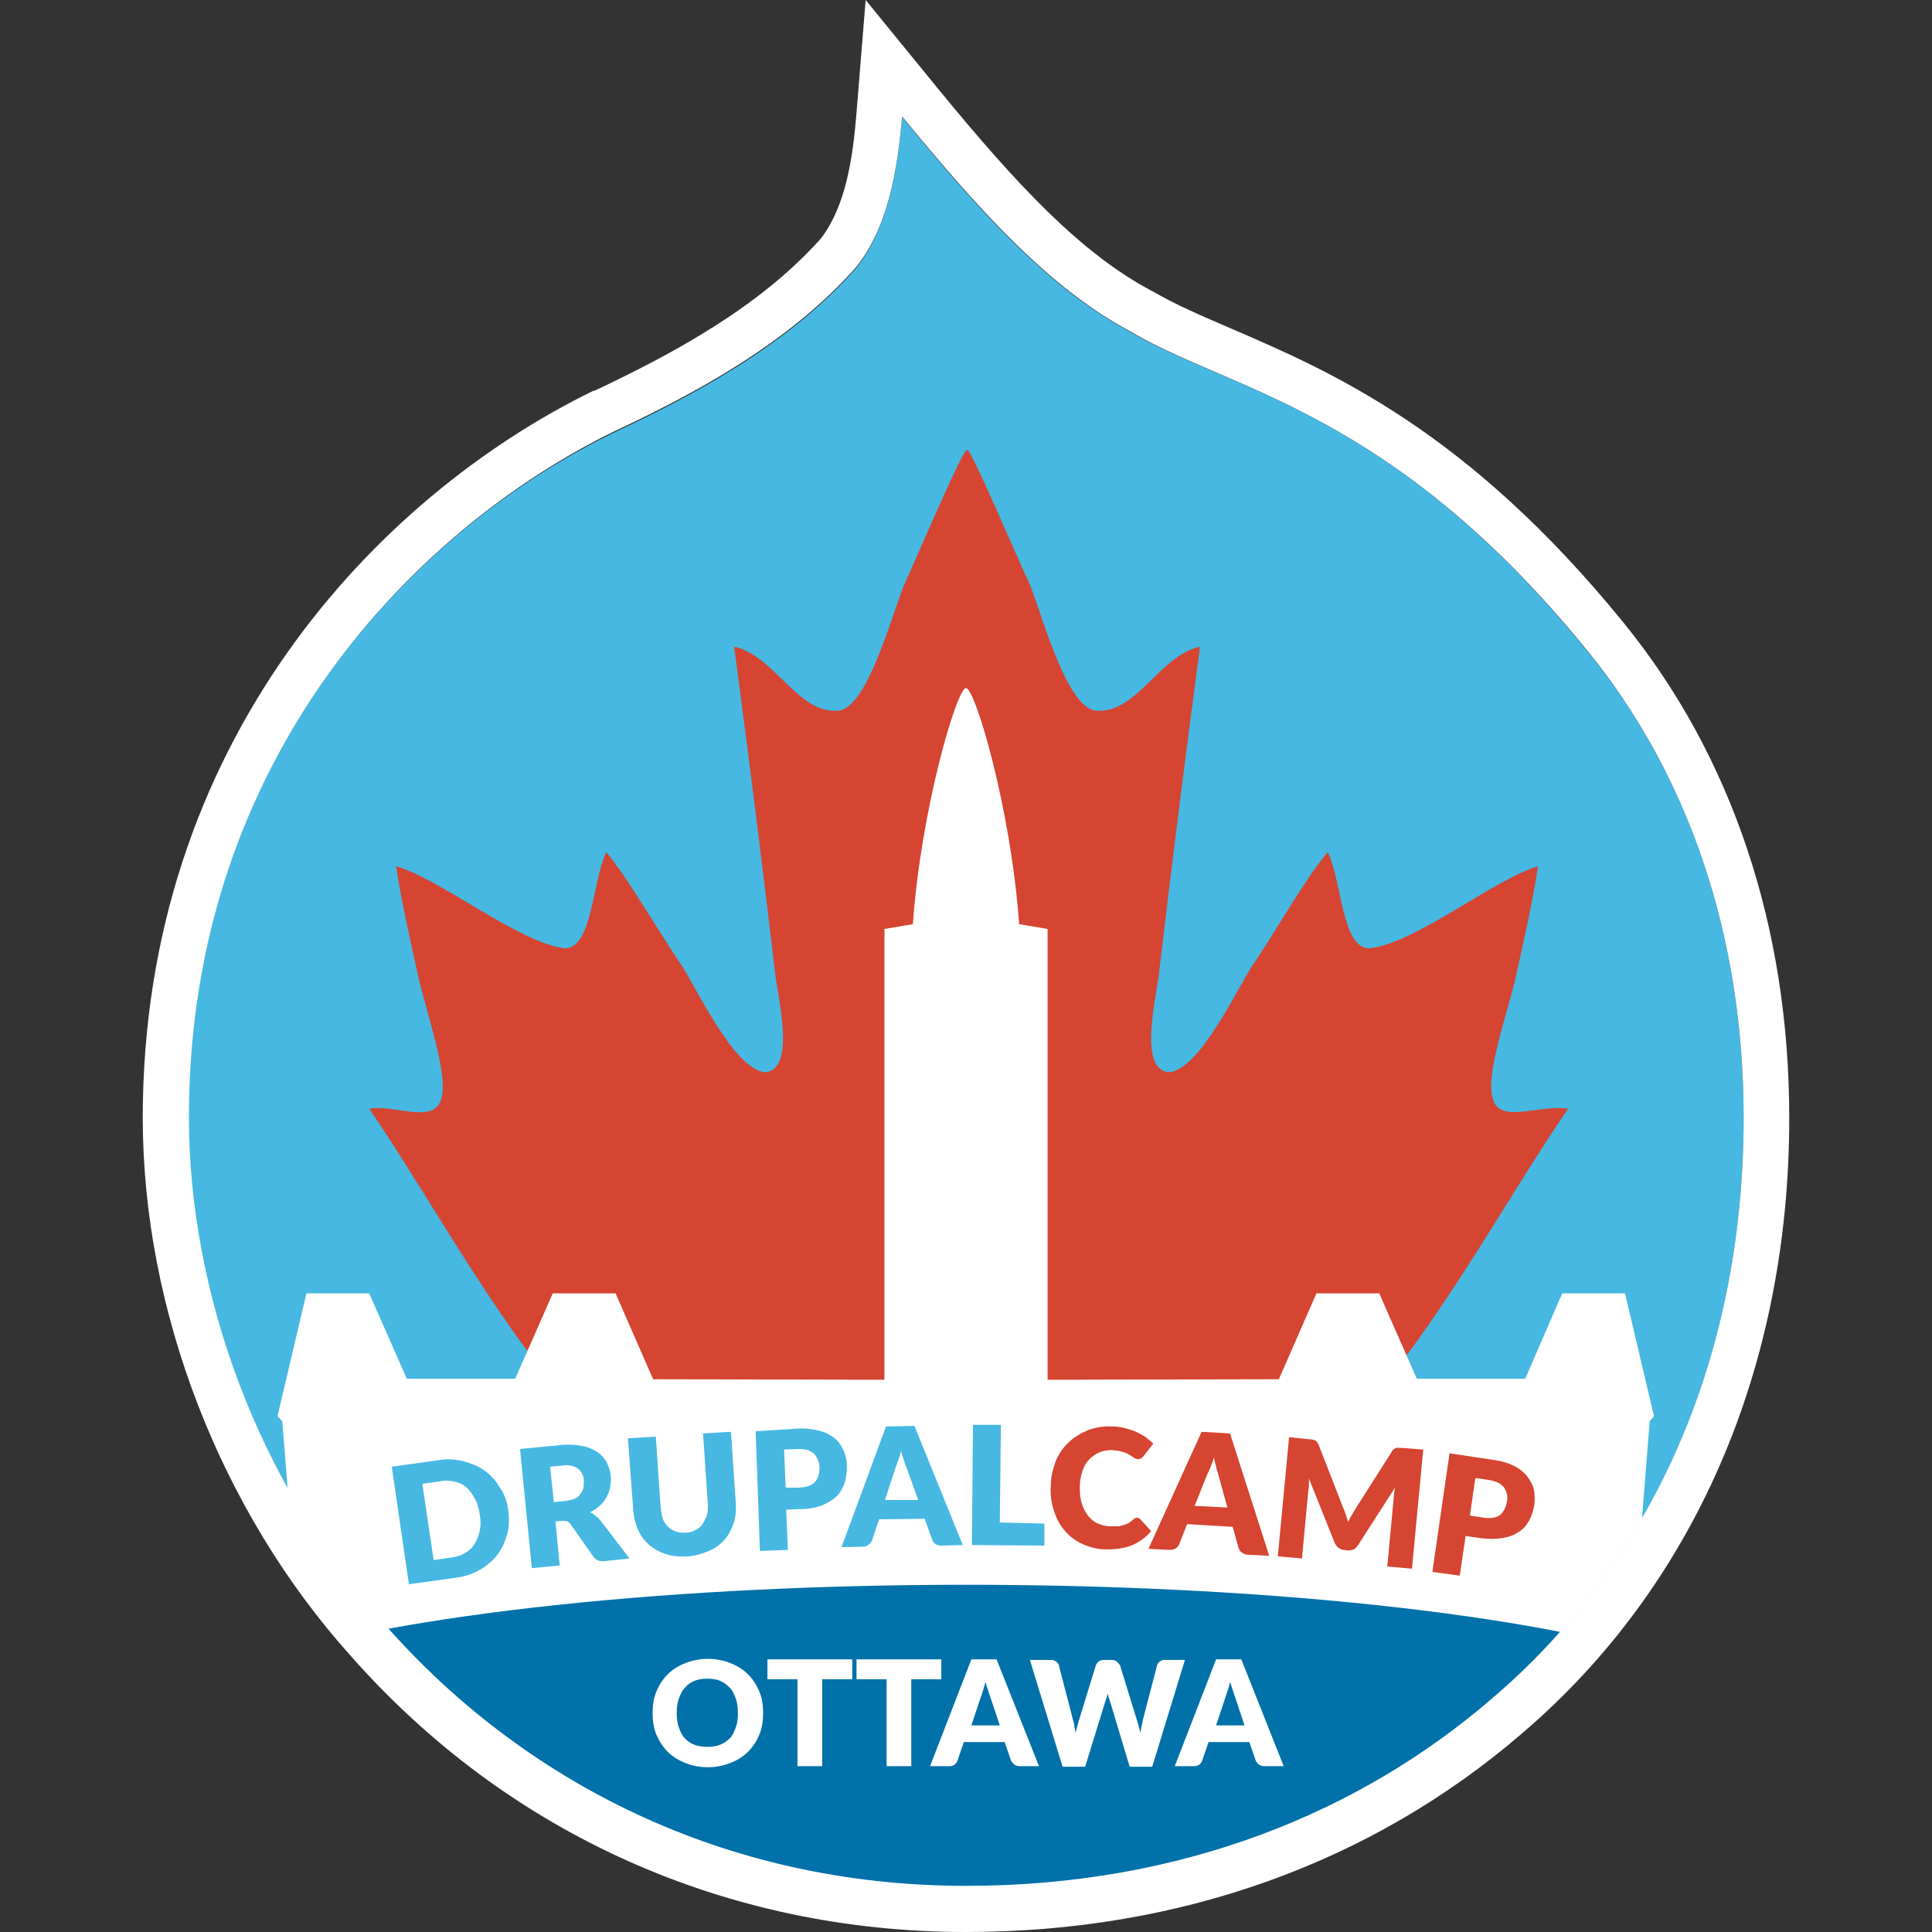
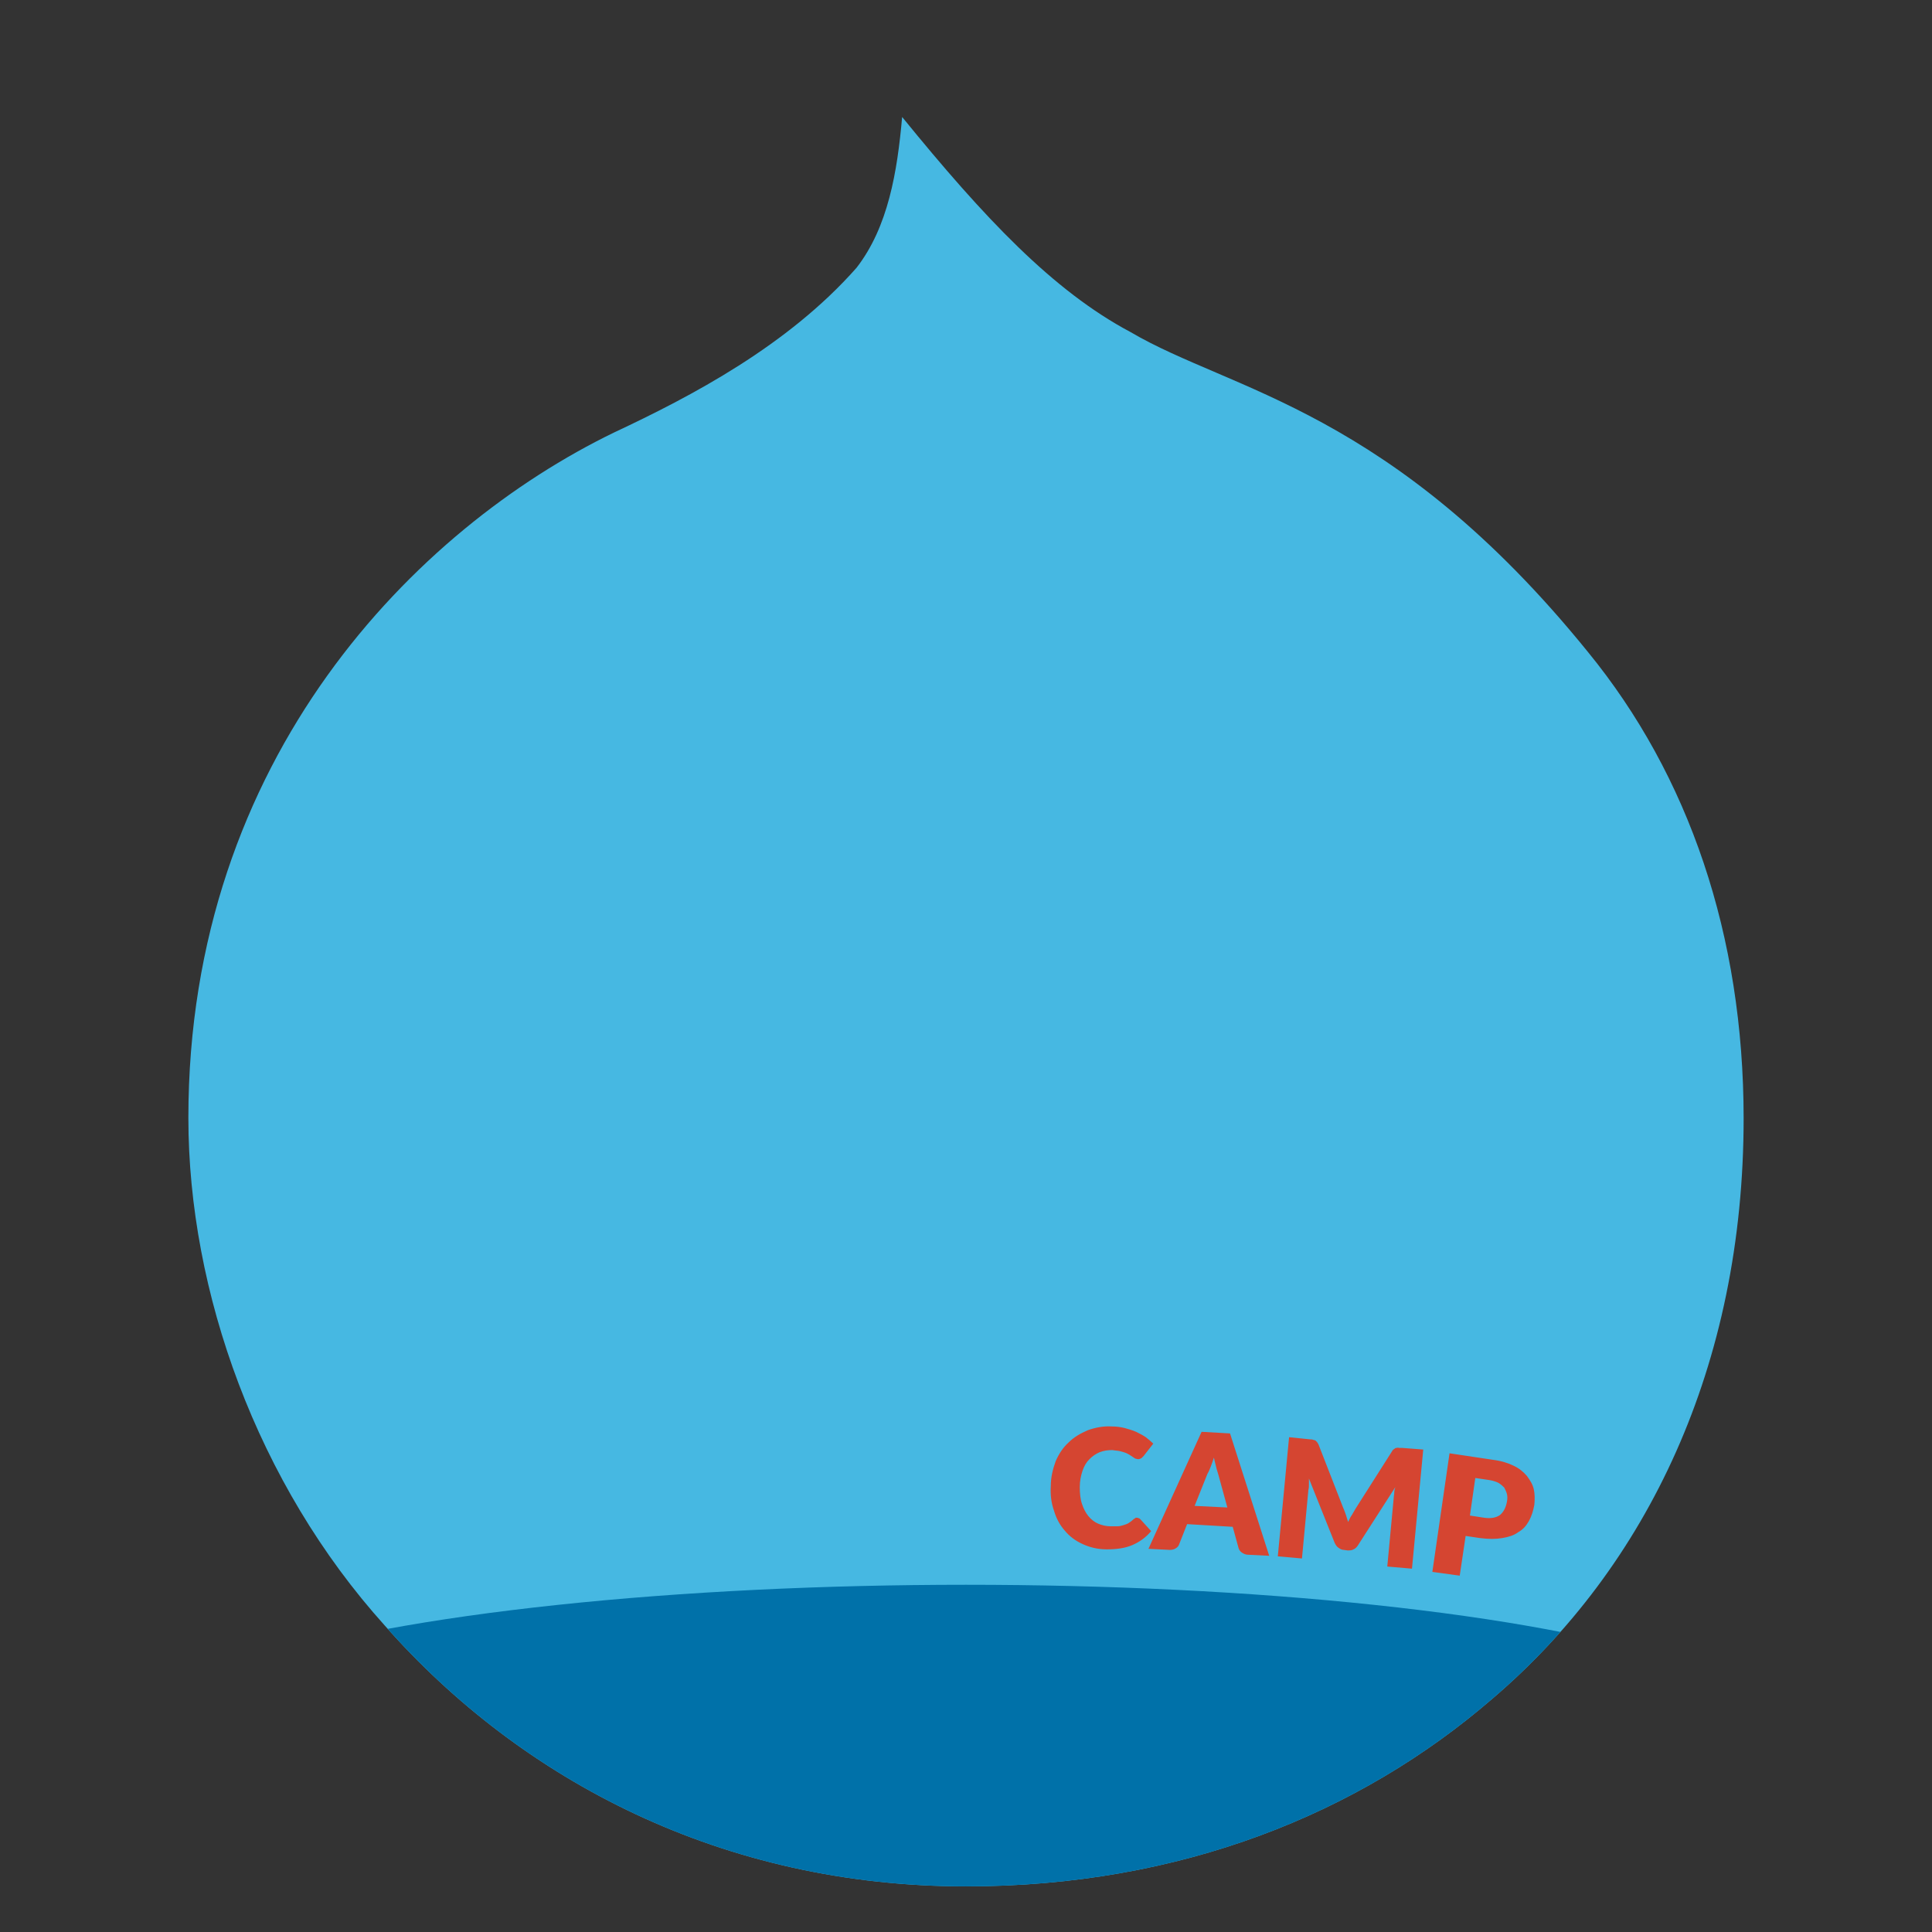
<svg xmlns="http://www.w3.org/2000/svg" xmlns:xlink="http://www.w3.org/1999/xlink" id="Layer_1" viewBox="0 0 360 360">
  <rect x="0" y="0" width="360" height="360" fill="#333333" stroke="none" />
  <style>.st1{fill:#46b8e2}.st2{fill:#d54531}.st3{fill:#fff}</style>
  <defs>
    <path id="SVGID_1_" d="M180 351.5c40.1 0 73.3-13.6 98-34.9 29-24.7 46.9-62.2 46.9-108.2 0-34.1-10.2-63.9-29-86.9-36.6-45.2-66.5-48.6-85.2-59.6-14.5-7.7-27.3-21.3-42.6-40.1-.9 10.2-2.6 20.5-8.5 28.1-12.8 14.5-30.7 23.9-45.2 30.7C77.7 98.4 35.1 141 35.1 208.3c0 32.4 12.8 68.2 36.6 94.6 25.6 29 63.1 48.6 108.3 48.6z" />
  </defs>
  <clipPath id="SVGID_2_">
    <use xlink:href="#SVGID_1_" overflow="visible" />
  </clipPath>
  <g clip-path="url(#SVGID_2_)">
    <path class="st1" d="M19.2-7.2h321.6v387.6H19.2z" />
-     <path class="st2" d="M278 204c-.9-4.3 2.6-14.5 4.3-21.3 1.7-7.7 3.4-15.3 4.3-21.3-8.5 2.6-23 14.5-31.5 15.3-5.1 0-5.1-12.8-7.7-17.9-4.3 5.1-8.5 12.8-13.6 20.5-2.6 3.4-10.2 20.5-16.2 20.5-5.1-.9-2.6-11.9-1.7-17.9 2.6-22.2 5.1-41.8 7.7-61.4-7.7 1.7-11.9 12.8-19.6 11.9-5.1-.9-9.4-16.2-11.9-23-4.3-9.4-11.1-25.6-11.9-25.6s-7.7 16.2-11.9 25.6c-2.6 6.8-6.8 22.2-11.9 23-7.7.9-11.9-10.2-19.6-11.9 2.6 19.6 5.1 39.2 7.7 61.4.9 6 3.4 17-1.7 17.9-6 0-13.6-17-16.2-20.5-5.1-7.7-9.4-15.3-13.6-20.5-2.6 5.1-2.6 17.9-7.7 17.9-8.5-.9-23-12.8-31.5-15.3.9 6 2.6 13.6 4.3 21.3 1.7 6.8 5.1 17 4.3 21.3-.9 6-8.5 1.7-13.6 2.6 17 24.7 37.5 67.3 64.8 75 14.5 4.3 29.8 6.8 44.3 7.7.8.1 1.7.1 2.6.2.9-.1 1.7-.1 2.6-.2 14.5-.9 29.8-3.4 44.3-7.7 27.3-7.7 47.7-50.3 64.8-75-5.7-.9-13.4 3.3-14.2-2.6z" />
-     <path class="st3" d="M308.2 263.9l-5.4-22.9h-11.7l-6.9 15.9H264l-7-15.9h-11.7l-7 16-43.1.1v-84l-5.3-.9c-1.5-21.4-8.2-44-9.9-44s-8.4 22.6-9.9 44l-5.3.9v84l-43.1-.1-7-16H103l-7 15.9H75.8l-7-15.9H57.1l-5.4 22.9.9.9 3.5 44.1h247.8l3.5-44.1.8-.9z" />
    <ellipse cx="180" cy="323.4" rx="152.5" ry="28.1" fill="#0071a9" />
-     <path class="st1" d="M94.7 281.4c.2 1.6.2 3.1-.2 4.5s-1 2.7-1.8 3.8c-.9 1.1-2 2.1-3.3 2.8-1.3.8-2.9 1.3-4.6 1.5l-8.6 1.2-3.2-21.9 8.6-1.2c1.7-.3 3.3-.2 4.8.2s2.8.9 4 1.8c1.1.8 2.1 1.9 2.8 3.2.8 1.1 1.3 2.5 1.5 4.1zm-5.3.8c-.2-1.1-.4-2.1-.9-2.9-.4-.8-.9-1.5-1.5-2.1-.6-.5-1.3-.9-2.2-1.1s-1.7-.3-2.7-.1l-3.4.5 2.1 14.2 3.4-.5c1-.1 1.8-.4 2.6-.9.7-.4 1.3-1 1.7-1.7.4-.7.7-1.5.9-2.4.2-.9.2-1.9 0-3zM117.3 290.4l-4.7.5c-.9.1-1.5-.2-2-.8l-4.3-6.1c-.2-.3-.4-.4-.6-.5-.2-.1-.5-.1-.9-.1l-1.3.1.8 8.2-5.2.5-2.2-22.2 7.2-.7c1.6-.2 3-.1 4.2.1 1.2.2 2.1.6 2.9 1.1.8.5 1.4 1.2 1.8 1.9.4.8.7 1.6.8 2.6.1.7 0 1.4-.1 2.1-.1.7-.4 1.3-.7 1.9-.3.6-.7 1.1-1.3 1.6-.5.5-1.1.9-1.8 1.2.4.1.7.3 1 .6.3.2.6.5.9.8l5.5 7.2zm-12.1-10.7c.7-.1 1.3-.2 1.8-.4s.9-.5 1.1-.9c.3-.3.5-.7.6-1.2.1-.4.1-.9.1-1.4-.1-1-.5-1.7-1.2-2.2-.7-.5-1.7-.7-3-.5l-2.1.2.7 6.6 2-.2zM127.8 285.6c.7 0 1.3-.2 1.8-.5s1-.6 1.3-1.1c.3-.5.6-1 .8-1.6.2-.6.2-1.3.2-2.1l-.9-13.2 5.2-.3.9 13.2c.1 1.4 0 2.6-.4 3.8-.4 1.2-.9 2.2-1.7 3.1-.8.9-1.7 1.6-2.9 2.1s-2.5.9-3.9 1c-1.5.1-2.8 0-4.1-.4-1.2-.4-2.3-1-3.1-1.7-.9-.8-1.6-1.7-2.1-2.8-.5-1.1-.8-2.4-.9-3.7l-1-13.4 5.2-.3.9 13.2c.1.8.2 1.5.4 2.1s.6 1.1 1 1.5.9.7 1.5.9c.5.2 1.1.2 1.8.2zM148.6 266.2c1.6-.1 2.9.1 4.1.4 1.1.3 2.1.8 2.8 1.4.8.6 1.3 1.4 1.7 2.3.4.9.6 1.8.6 2.9 0 1.1-.1 2.1-.4 3.1-.3.9-.8 1.8-1.5 2.5s-1.6 1.2-2.7 1.7c-1.1.4-2.4.7-4 .7l-2.7.1.3 7.5-5.2.2-.8-22.3 7.8-.5zm.4 11c1.3-.1 2.3-.4 2.9-1.1.6-.7.8-1.6.8-2.7 0-.5-.1-1-.3-1.4-.2-.4-.4-.8-.7-1.1-.3-.3-.7-.5-1.2-.7-.5-.1-1-.2-1.7-.2l-2.7.1.3 7.1h2.6zM179.4 287.9l-4 .1c-.5 0-.8-.1-1.1-.3-.3-.2-.5-.5-.6-.8l-1.4-3.9-8.5.1-1.3 3.9c-.1.3-.3.5-.6.8-.3.2-.6.4-1.1.4l-4 .1 8.3-22.5 5.3-.1 9 22.2zm-8.3-8.4l-2.2-6.1c-.2-.4-.3-.8-.5-1.4-.2-.5-.4-1.1-.5-1.7-.1.6-.3 1.2-.5 1.7s-.3 1-.5 1.4l-2 6.1h6.2zM194.6 283.9v4.1l-13.5-.1.2-22.4h5.2l-.2 18.2 8.3.2z" />
    <path class="st2" d="M211.8 282.8c.1 0 .2 0 .4.1.1 0 .2.1.3.2l2 2.2c-.9 1.1-2.1 2-3.5 2.6-1.4.6-3 .8-4.8.8-1.7 0-3.2-.4-4.5-1-1.3-.6-2.4-1.4-3.3-2.5-.9-1-1.6-2.3-2-3.7-.5-1.4-.7-2.9-.6-4.6 0-1.7.4-3.2.9-4.6.6-1.4 1.4-2.6 2.4-3.5 1-1 2.2-1.7 3.6-2.3 1.4-.5 2.9-.8 4.5-.7.8 0 1.6.1 2.4.3.7.2 1.4.4 2.1.7.6.3 1.2.6 1.8 1 .5.4 1 .8 1.4 1.2l-1.8 2.3-.4.4c-.2.1-.4.2-.6.2-.2 0-.4-.1-.5-.1s-.3-.2-.5-.3c-.2-.1-.4-.3-.6-.4-.2-.1-.5-.3-.8-.4s-.6-.2-1-.3c-.4-.1-.9-.1-1.4-.2-.9 0-1.6.1-2.4.4-.7.3-1.3.7-1.9 1.3s-1 1.3-1.3 2.2c-.3.9-.5 1.9-.5 3s.1 2.2.4 3.1c.3.9.7 1.7 1.2 2.3.5.6 1.1 1.1 1.8 1.4.7.3 1.5.5 2.3.5h1.3c.4 0 .8-.1 1.1-.2.3-.1.7-.2 1-.4.3-.2.6-.4.9-.7.1-.1.3-.2.4-.2-.2-.1 0-.1.2-.1zM236.5 289.9l-4-.2c-.4 0-.8-.2-1.1-.4-.3-.2-.5-.5-.6-.8l-1.1-4-8.5-.5-1.5 3.8c-.1.3-.3.5-.6.7-.3.2-.7.3-1.1.3l-4-.2 9.9-21.8 5.3.3 7.3 22.8zm-7.8-9l-1.7-6.2c-.1-.4-.3-.9-.4-1.4-.1-.5-.3-1.1-.4-1.7-.2.6-.4 1.2-.6 1.7-.2.5-.4 1-.6 1.3l-2.4 6 6.1.3zM265.2 270.1l-2.1 22.2-4.6-.4 1.2-12.8c0-.3.1-.6.1-1 0-.3.1-.7.2-1l-7 10.9c-.2.3-.5.6-.8.7-.3.2-.7.2-1.1.2l-.7-.1c-.4 0-.7-.2-1-.4-.3-.2-.5-.5-.7-.9l-4.8-12v1.1c0 .4 0 .7-.1 1l-1.2 12.8-4.5-.4 2.1-22.2 3.9.4c.2 0 .4 0 .6.1.2 0 .3.1.4.1l.3.3c.1.1.2.3.3.5l4.6 11.8c.2.4.3.8.5 1.3.1.4.3.9.4 1.3.2-.4.4-.9.7-1.3.2-.4.5-.8.7-1.2l6.8-10.7c.1-.2.2-.3.4-.4.1-.1.2-.2.4-.2.1 0 .3-.1.5 0h.6l3.9.3zM278.1 272c1.6.2 2.9.6 3.9 1.1 1.1.5 1.9 1.2 2.5 1.9.6.8 1.1 1.6 1.3 2.5.2.9.2 1.9.1 2.9-.2 1.1-.5 2.1-1 3-.5.9-1.1 1.6-2 2.1-.8.6-1.8.9-3 1.1-1.2.2-2.5.2-4.1 0l-2.7-.4-1.1 7.4-5.1-.7 3.2-22.1 8 1.2zm-1.6 10.8c1.3.2 2.3 0 3-.5.7-.6 1.1-1.4 1.3-2.5.1-.5.1-1 0-1.4-.1-.4-.3-.8-.5-1.2-.3-.3-.6-.6-1.1-.9-.4-.2-1-.4-1.6-.5l-2.7-.4-1 7 2.6.4z" />
    <g>
-       <path class="st3" d="M142.2 319.2c0 1.4-.2 2.8-.7 4-.5 1.2-1.2 2.3-2.1 3.2-.9.9-2 1.6-3.3 2.1-1.3.5-2.7.8-4.2.8s-3-.3-4.2-.8c-1.3-.5-2.4-1.2-3.3-2.1s-1.6-2-2.1-3.2c-.5-1.2-.7-2.6-.7-4s.2-2.8.7-4c.5-1.2 1.2-2.3 2.1-3.2.9-.9 2-1.6 3.3-2.1 1.3-.5 2.7-.8 4.2-.8s3 .3 4.2.8c1.3.5 2.4 1.2 3.3 2.1.9.9 1.6 2 2.1 3.2.5 1.2.7 2.6.7 4zm-4.7 0c0-1-.1-1.9-.4-2.7-.3-.8-.6-1.5-1.1-2-.5-.5-1.1-1-1.8-1.3-.7-.3-1.5-.4-2.4-.4-.9 0-1.7.1-2.4.4-.7.3-1.3.7-1.8 1.3-.5.5-.8 1.2-1.1 2-.3.8-.4 1.7-.4 2.7 0 1 .1 1.9.4 2.7.3.8.6 1.5 1.1 2 .5.5 1.1 1 1.8 1.2.7.3 1.5.4 2.4.4.9 0 1.7-.1 2.4-.4.7-.3 1.3-.7 1.8-1.2s.8-1.2 1.1-2c.3-.8.4-1.7.4-2.7zM158.8 312.9h-5.6v16.2h-4.6v-16.2H143v-3.7h15.8v3.7zM175.4 312.9h-5.6v16.2h-4.6v-16.2h-5.6v-3.7h15.8v3.7zM193.6 329.1H190c-.4 0-.7-.1-1-.3-.2-.2-.4-.4-.6-.7l-1.2-3.5h-7.6l-1.2 3.5c-.1.3-.3.5-.5.7-.3.2-.6.3-1 .3h-3.6l7.7-19.9h4.7l7.9 19.9zm-7.3-7.6l-1.8-5.4c-.1-.3-.3-.8-.4-1.2-.2-.5-.3-1-.5-1.5-.1.6-.3 1.1-.4 1.5s-.3.9-.4 1.2l-1.8 5.4h5.3zM220.8 309.3l-6.1 19.9h-4.2l-3.7-12.3c-.1-.2-.1-.4-.2-.6-.1-.2-.1-.5-.2-.7-.1.3-.1.5-.2.7-.1.2-.1.4-.2.6l-3.8 12.3H198l-6.1-19.9h3.9c.4 0 .7.1 1 .3.3.2.4.4.5.7l2.7 10.4c.1.3.2.7.2 1.1.1.4.2.8.2 1.2.2-.9.4-1.6.6-2.3l3.2-10.4c.1-.3.3-.5.5-.7.3-.2.6-.3 1-.3h1.4c.4 0 .7.1 1 .3.2.2.4.4.6.7l3.2 10.4c.2.6.4 1.4.6 2.2.1-.4.1-.8.2-1.2.1-.4.2-.7.2-1l2.7-10.4c.1-.3.2-.5.5-.7.3-.2.6-.3 1-.3h3.7zM239.2 329.1h-3.6c-.4 0-.7-.1-1-.3s-.4-.4-.6-.7l-1.2-3.5h-7.6l-1.2 3.5c-.1.3-.3.5-.5.7-.3.2-.6.3-1 .3h-3.6l7.7-19.9h4.7l7.9 19.9zm-7.3-7.6l-1.8-5.4c-.1-.3-.3-.8-.4-1.2-.2-.5-.3-1-.5-1.5-.1.6-.3 1.1-.4 1.5-.2.5-.3.9-.4 1.2l-1.8 5.4h5.3z" />
-     </g>
+       </g>
  </g>
-   <path class="st3" d="M168.1 21.7c15.3 18.7 28.1 32.4 42.6 40.1 18.7 11.1 48.6 14.5 85.2 59.6 18.7 23 29 52.8 29 86.9 0 46-17.9 83.5-46.9 108.2-24.7 21.3-57.9 34.9-98 34.9-45.2 0-82.7-19.6-108.2-48.6-23.9-26.4-36.6-62.2-36.6-94.6 0-67.3 42.6-109.9 79.2-127.8 14.5-6.8 32.4-16.2 45.2-30.7 5.9-7.5 7.6-17.8 8.5-28M161.3 0l-1.7 21c-.7 8.6-2 17.3-6.6 23.4-11.5 12.9-27.8 21.6-42.2 28.4h-.2c-40.6 19.8-84 65.8-84 135.5 0 35.9 14.5 73.3 38.8 100.3 29.3 33.2 70 51.4 114.6 51.4 39.7 0 75.5-12.8 103.6-37 32.1-27.4 49.8-68.1 49.8-114.7 0-35.6-10.7-67.5-30.9-92.3-29.1-35.8-54.4-46.7-72.9-54.7-5.6-2.4-10.5-4.5-14.6-6.9l-.2-.1-.2-.1c-13.2-7-25.1-19.7-40-37.9L161.3 0z" />
</svg>